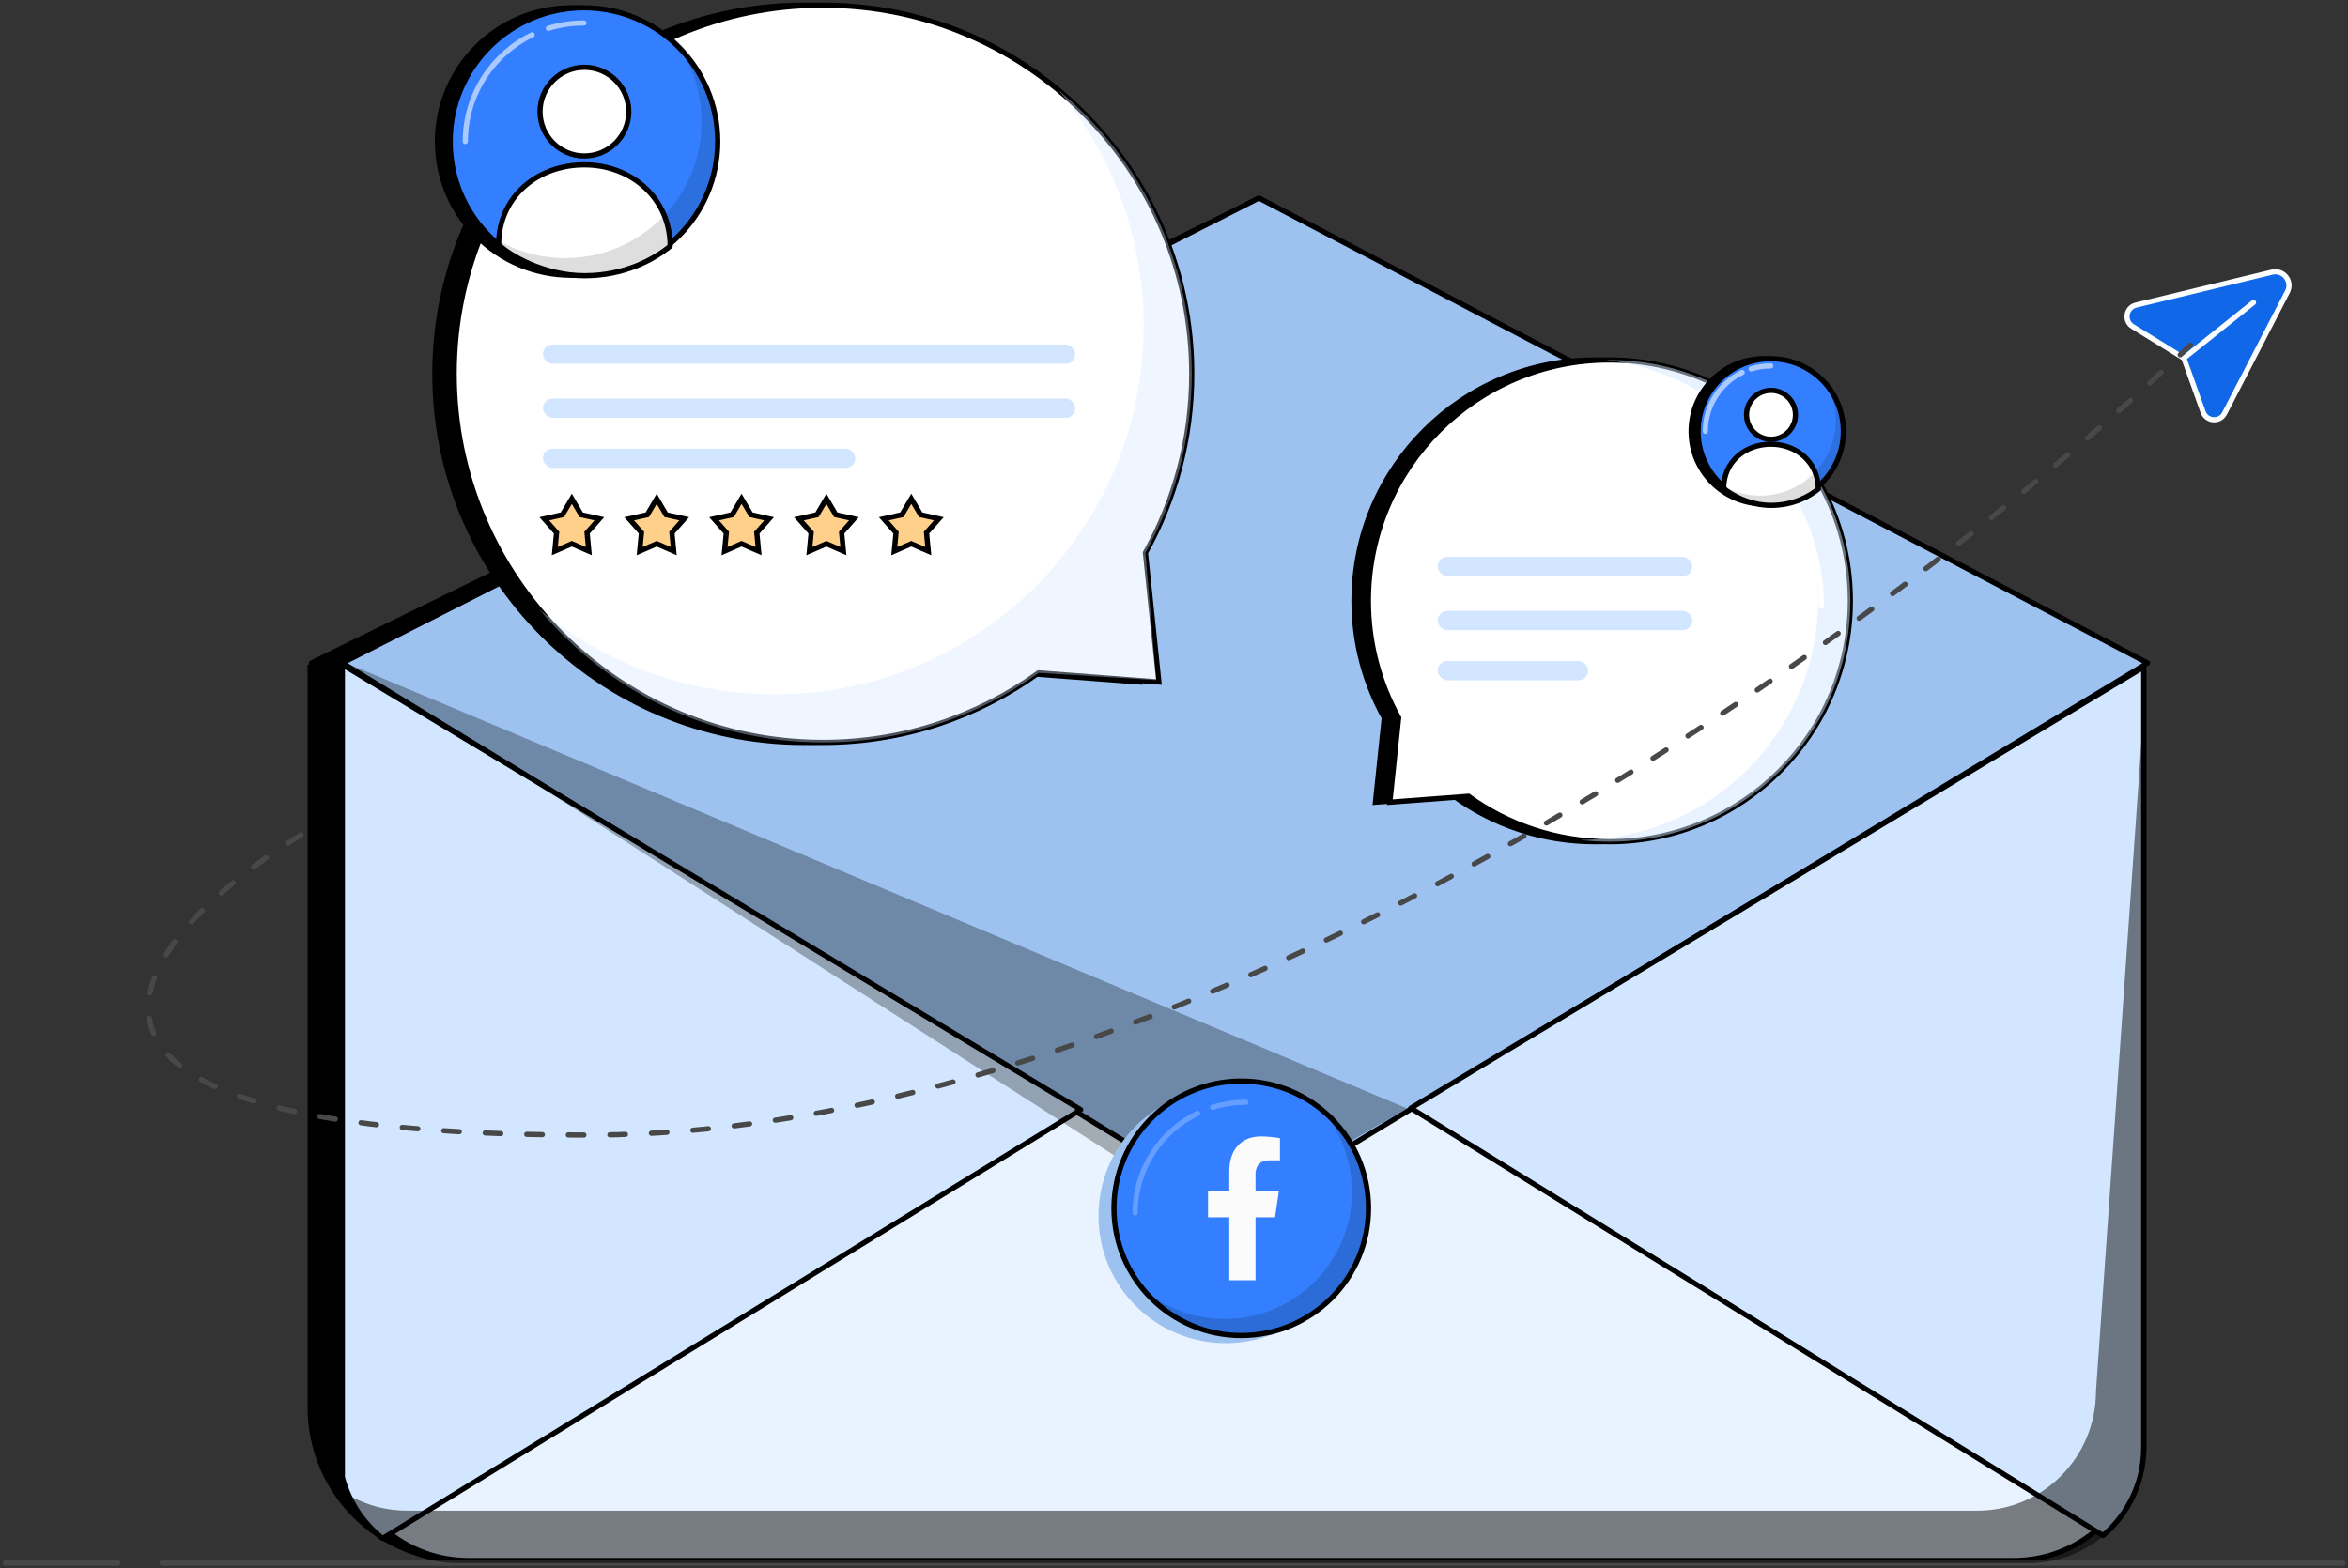
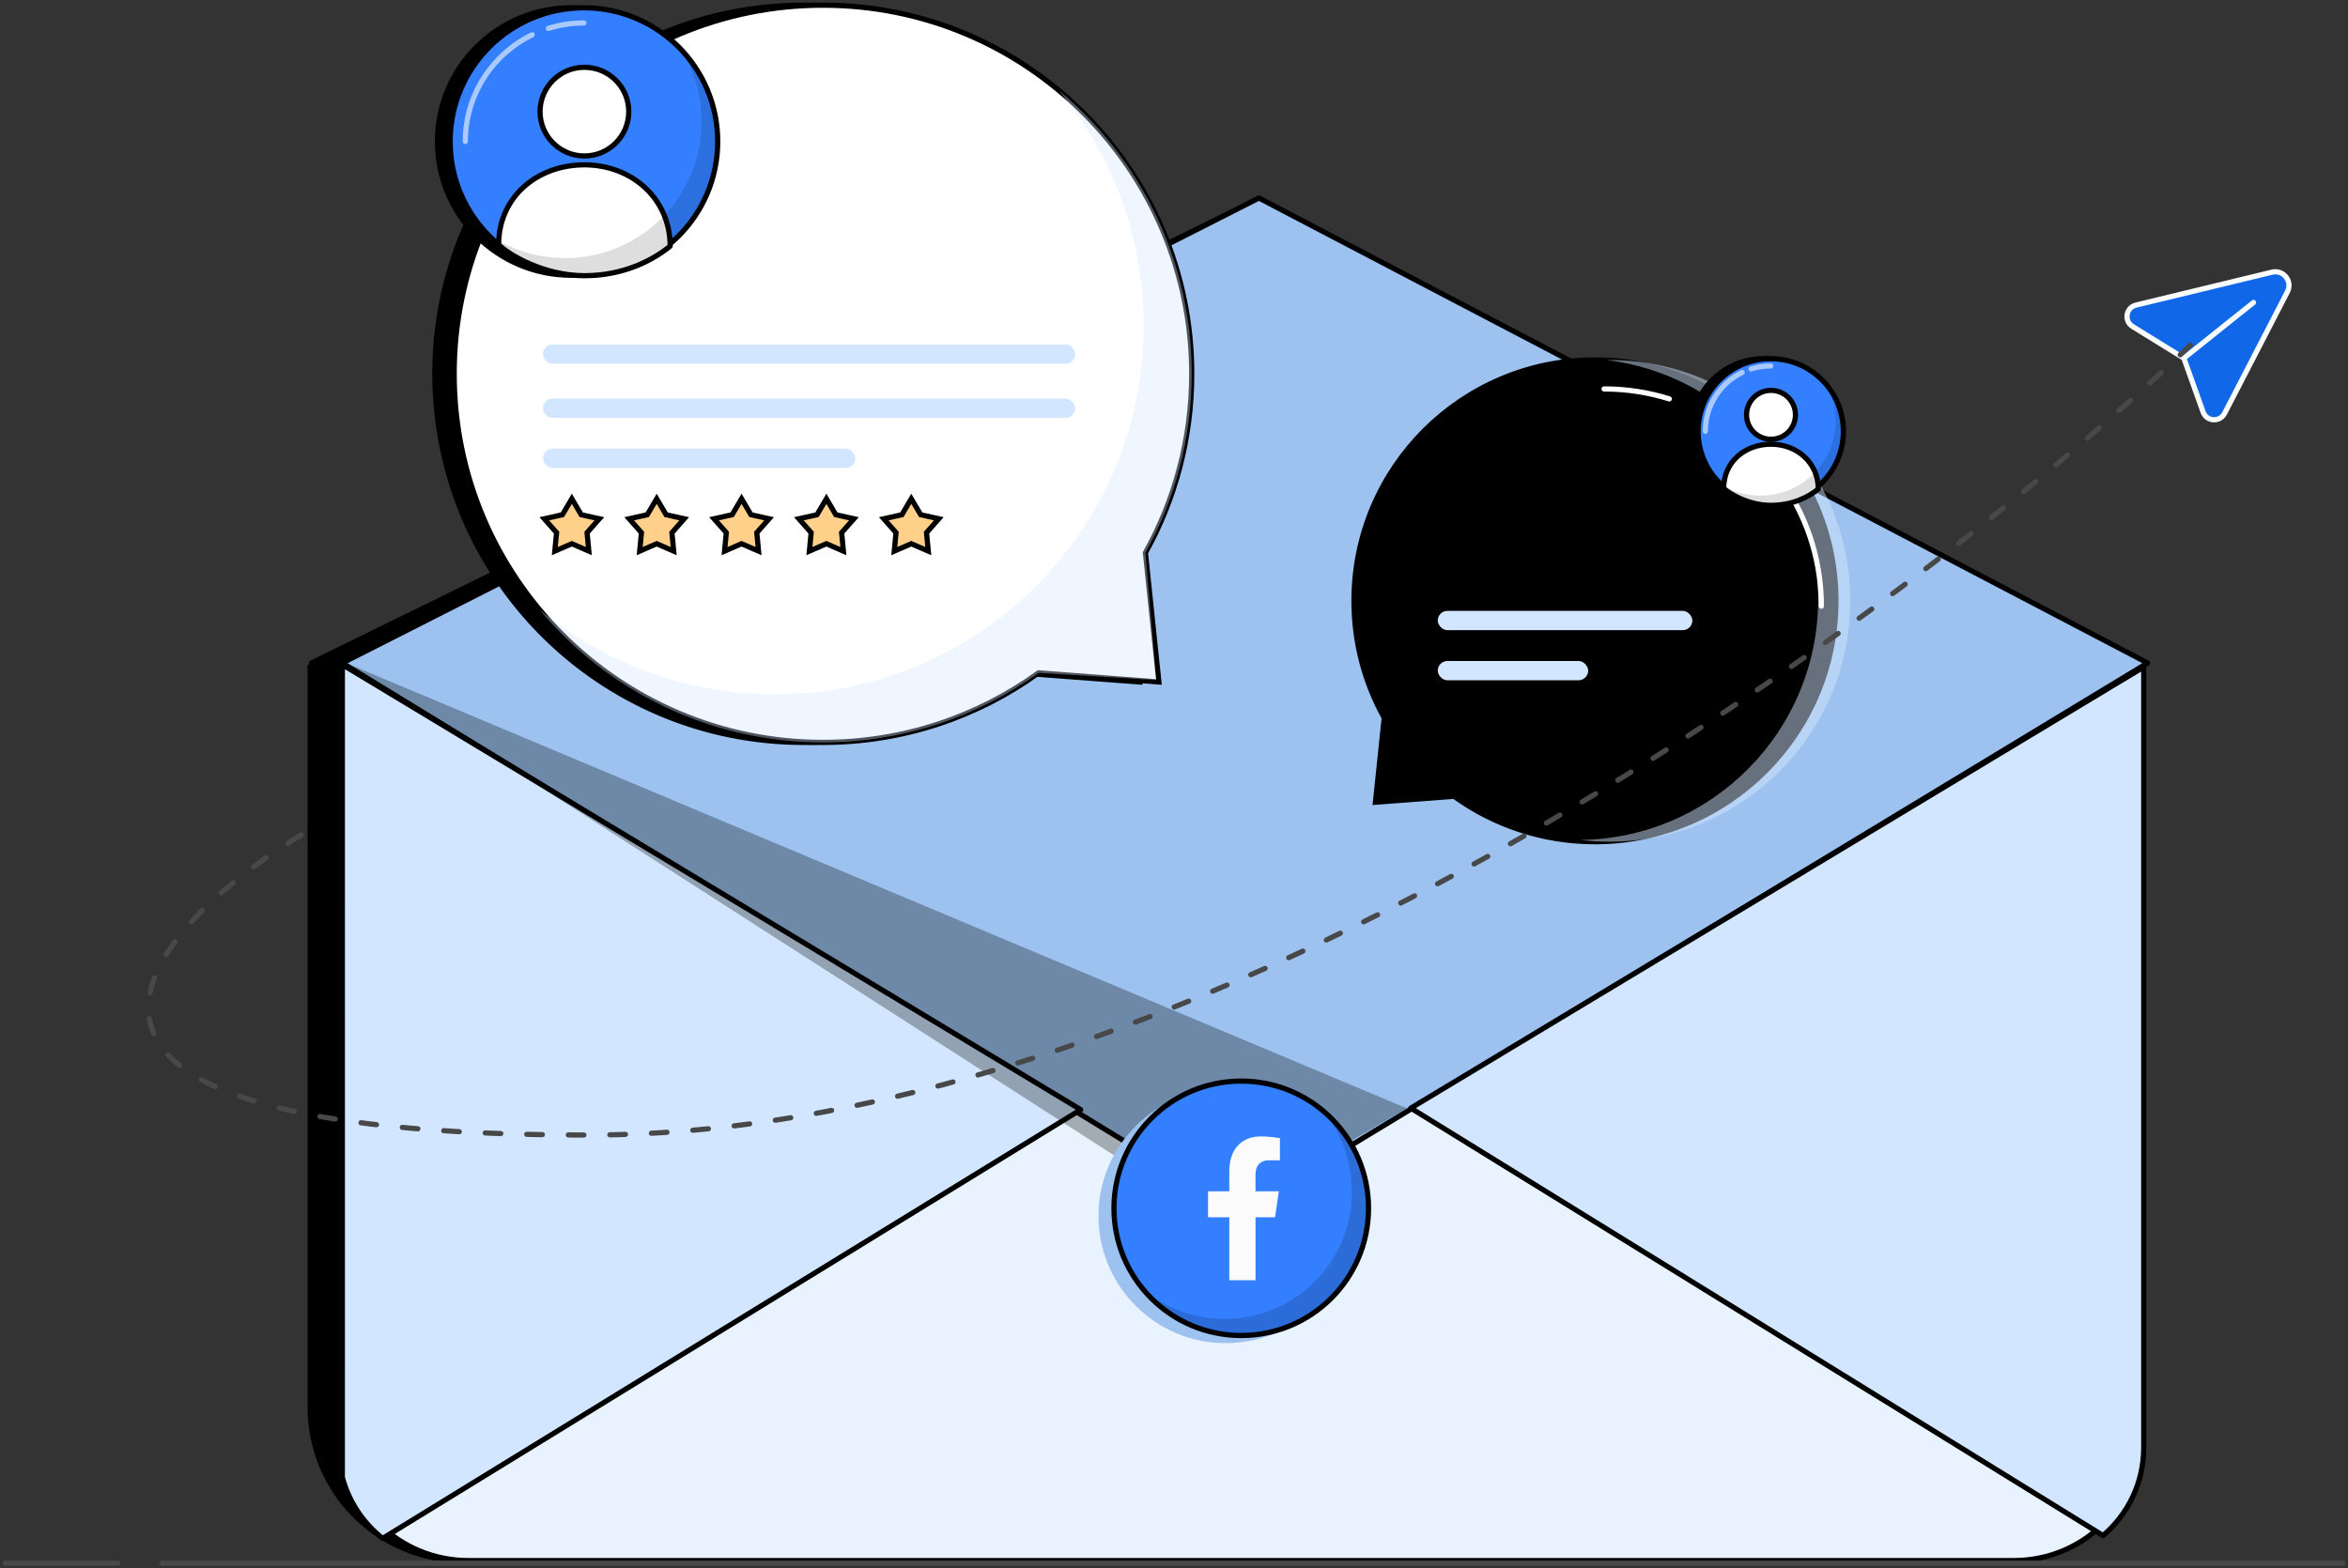
<svg xmlns="http://www.w3.org/2000/svg" width="452" height="302" viewBox="0 0 452 302" fill="none">
  <rect x="0" y="0" width="452" height="302" fill="#333333" stroke="none" />
  <path d="M59.711 128.48H406.236V271C406.236 287.293 393.028 300.5 376.736 300.5H89.211C72.919 300.5 59.711 287.293 59.711 271V128.48Z" fill="black" stroke="black" />
  <path d="M59.957 127.666L241.888 38.5L321.945 82.897L407.482 127.666L232.886 233.426L59.957 127.666Z" fill="black" stroke="black" stroke-linecap="round" stroke-linejoin="round" />
  <path d="M65.652 128.484H412.177V276.004C412.177 289.535 401.208 300.504 387.677 300.504H90.152C76.621 300.504 65.652 289.535 65.652 276.004V128.484Z" fill="#E8F3FF" stroke="black" />
  <path d="M65.898 127.666L242.35 38.129L327.887 82.898L413.423 127.666L238.827 233.426L65.898 127.666Z" fill="#9DC2EF" stroke="black" stroke-linecap="round" stroke-linejoin="round" />
  <path d="M73.658 296.237C69.924 293.294 67.153 289.183 65.898 284.454L65.903 127.984L208.04 213.681L73.658 296.237Z" fill="#D2E7FF" />
  <path d="M412.68 128.437V278.727C412.68 285.519 409.641 291.6 404.848 295.686L271.592 213.38L412.68 128.437Z" fill="#D2E7FF" />
  <path d="M73.658 296.237C69.924 293.294 67.153 289.183 65.898 284.454L65.903 127.984L208.04 213.681L73.658 296.237Z" stroke="black" stroke-linecap="round" stroke-linejoin="round" />
  <path d="M412.68 128.437V278.727C412.68 285.519 409.641 291.6 404.848 295.686L271.592 213.38L412.68 128.437Z" stroke="black" stroke-linecap="round" stroke-linejoin="round" />
  <g style="mix-blend-mode:overlay">
    <path d="M270.848 213.435L67.383 127.984L233.833 234.915L270.848 213.435Z" fill="black" fill-opacity="0.3" />
  </g>
  <ellipse cx="235.963" cy="234.142" rx="24.502" ry="24.497" fill="#9DC2EF" />
  <ellipse cx="238.944" cy="232.669" rx="24.502" ry="24.497" fill="#337FFF" stroke="black" stroke-linecap="round" />
  <path d="M245.454 234.405L246.183 229.396H241.693V226.14C241.693 224.77 242.321 223.431 244.325 223.431H246.396V219.165C245.191 218.957 243.971 218.844 242.752 218.828C239.056 218.828 236.642 221.231 236.642 225.575V229.395H232.547V234.404H236.642V246.521H241.694V234.404H245.456L245.454 234.405Z" fill="#FBFBFB" />
  <path fill-rule="evenodd" clip-rule="evenodd" d="M235.752 253.975C249.284 253.975 260.254 243.007 260.254 229.478C260.254 223.531 258.135 218.079 254.61 213.836C260.007 218.33 263.443 225.099 263.443 232.67C263.443 246.2 252.473 257.167 238.94 257.167C231.356 257.167 224.576 253.722 220.082 248.312C224.33 251.848 229.792 253.975 235.752 253.975Z" fill="black" fill-opacity="0.15" />
-   <path d="M218.523 233.556C218.523 225.124 223.423 217.837 230.531 214.384M239.83 212.254C237.603 212.254 235.456 212.595 233.438 213.229" stroke="white" stroke-opacity="0.24" stroke-linecap="round" stroke-linejoin="round" />
  <path d="M228.992 239.535L229.066 239.751C229.056 239.726 229.027 239.65 228.992 239.535Z" fill="#69C9D0" />
  <path d="M225.7 71.978C225.7 84.487 222.463 96.24 216.782 106.446L219.375 131.322L196.215 129.567C184.542 137.992 170.204 142.957 154.707 142.957C115.499 142.957 83.715 111.179 83.715 71.978C83.715 32.778 115.499 1 154.707 1C193.915 1 225.7 32.778 225.7 71.978Z" fill="black" stroke="black" stroke-linecap="round" />
  <path d="M229.414 71.978C229.414 84.487 226.178 96.24 220.497 106.446L223.09 131.322L199.93 129.567C188.256 137.992 173.919 142.957 158.422 142.957C119.214 142.957 87.43 111.179 87.43 71.978C87.43 32.778 119.214 1 158.422 1C197.63 1 229.414 32.778 229.414 71.978Z" fill="white" stroke="black" stroke-linecap="round" />
  <g style="mix-blend-mode:multiply">
    <path fill-rule="evenodd" clip-rule="evenodd" d="M149.17 133.71C188.378 133.71 220.163 101.932 220.163 62.731C220.163 45.479 214.006 29.664 203.77 17.363C219.439 30.383 229.416 50.015 229.416 71.978C229.416 84.486 226.18 96.239 220.499 106.445L222.577 130.95L199.928 129.569C188.256 137.992 173.919 142.956 158.424 142.956C136.471 142.956 116.846 132.994 103.824 117.346C116.123 127.565 131.929 133.71 149.17 133.71Z" fill="#D2E7FF" fill-opacity="0.37" />
  </g>
  <path d="M95.969 73.538C95.969 48.203 110.688 26.306 132.042 15.932M159.976 9.531C153.286 9.531 146.835 10.558 140.774 12.461" stroke="white" stroke-linecap="round" stroke-linejoin="round" />
  <path d="M129.641 91.887L129.854 92.511C129.826 92.439 129.74 92.221 129.641 91.887Z" fill="#69C9D0" />
  <path d="M135.722 27.248C135.722 41.469 124.192 52.997 109.968 52.997C95.745 52.997 84.215 41.469 84.215 27.248C84.215 13.028 95.745 1.5 109.968 1.5C124.192 1.5 135.722 13.028 135.722 27.248Z" fill="black" stroke="black" />
  <path d="M138.164 27.248C138.164 41.469 126.633 52.997 112.41 52.997C98.186 52.997 86.656 41.469 86.656 27.248C86.656 13.028 98.186 1.5 112.41 1.5C126.633 1.5 138.164 13.028 138.164 27.248Z" fill="#337FFF" stroke="black" />
  <circle cx="112.5" cy="21.496" r="8.539" fill="white" stroke="black" stroke-linecap="round" stroke-linejoin="round" />
  <path d="M112.5 31.742C103.383 31.742 95.992 37.953 95.992 47.112C97.984 49.104 104.749 53.089 112.5 53.089C120.252 53.089 125.877 49.958 129.008 47.396C129.008 38.237 121.617 31.742 112.5 31.742Z" fill="white" stroke="black" stroke-linecap="round" stroke-linejoin="round" />
  <path d="M108.8 49.695C123.299 49.695 135.054 37.944 135.054 23.447C135.054 17.079 132.785 11.241 129.013 6.695C134.792 11.51 138.47 18.761 138.47 26.87C138.47 41.367 126.716 53.118 112.217 53.118C104.087 53.118 96.82 49.424 92.004 43.622C96.556 47.414 102.411 49.695 108.8 49.695Z" fill="black" fill-opacity="0.13" />
  <path d="M89.578 27.247C89.578 18.212 94.828 10.404 102.444 6.704M112.407 4.422C110.021 4.422 107.721 4.788 105.559 5.467" stroke="white" stroke-opacity="0.58" stroke-linecap="round" stroke-linejoin="round" />
  <path d="M101.766 34.613L101.845 34.846C101.835 34.819 101.803 34.738 101.766 34.613Z" fill="#69C9D0" />
  <path d="M260.646 115.699C260.646 123.873 262.761 131.552 266.473 138.221L264.778 154.475L279.912 153.329C287.539 158.834 296.908 162.078 307.034 162.078C332.653 162.078 353.422 141.314 353.422 115.699C353.422 90.085 332.653 69.32 307.034 69.32C281.414 69.32 260.646 90.085 260.646 115.699Z" fill="black" stroke="black" stroke-linecap="round" />
-   <path d="M263.419 115.699C263.419 123.873 265.534 131.552 269.246 138.221L267.552 154.475L282.685 153.329C290.313 158.834 299.681 162.078 309.807 162.078C335.427 162.078 356.195 141.314 356.195 115.699C356.195 90.085 335.427 69.32 309.807 69.32C284.188 69.32 263.419 90.085 263.419 115.699Z" fill="white" stroke="black" stroke-linecap="round" />
  <g style="mix-blend-mode:multiply">
    <path d="M304.199 161.742C306.038 161.964 307.91 162.078 309.808 162.078C335.427 162.078 356.196 141.314 356.196 115.699C356.196 90.085 335.427 69.32 309.808 69.32C309.613 69.32 309.419 69.322 309.225 69.324C332.2 72.092 350.005 91.651 350.005 115.367C350.005 140.787 329.55 161.431 304.199 161.742Z" fill="#D2E7FF" fill-opacity="0.49" />
  </g>
  <path d="M350.617 116.718C350.617 100.164 340.999 85.855 327.046 79.077M308.794 74.894C313.165 74.894 317.38 75.565 321.341 76.809" stroke="white" stroke-linecap="round" stroke-linejoin="round" />
  <path d="M328.598 128.711L328.458 129.119C328.477 129.072 328.533 128.929 328.598 128.711Z" fill="#69C9D0" />
  <path d="M353.513 83.054C353.513 90.775 347.253 97.035 339.53 97.035C331.807 97.035 325.547 90.775 325.547 83.054C325.547 75.334 331.807 69.074 339.53 69.074C347.253 69.074 353.513 75.334 353.513 83.054Z" fill="black" stroke="black" />
  <path d="M354.857 83.054C354.857 90.775 348.596 97.035 340.874 97.035C333.151 97.035 326.891 90.775 326.891 83.054C326.891 75.334 333.151 69.074 340.874 69.074C348.596 69.074 354.857 75.334 354.857 83.054Z" fill="#337FFF" stroke="black" />
  <circle cx="340.925" cy="79.878" r="4.71" fill="white" stroke="black" stroke-linecap="round" stroke-linejoin="round" />
  <path d="M340.923 85.535C335.894 85.535 331.816 88.961 331.816 94.014C332.916 95.113 336.647 97.311 340.923 97.311C345.199 97.311 348.303 95.584 350.03 94.171C350.03 89.118 345.953 85.535 340.923 85.535Z" fill="white" stroke="black" stroke-linecap="round" stroke-linejoin="round" />
  <path d="M338.891 95.44C346.889 95.44 353.374 88.957 353.374 80.96C353.374 77.447 352.123 74.226 350.041 71.719C353.23 74.375 355.259 78.375 355.259 82.848C355.259 90.846 348.774 97.329 340.776 97.329C336.291 97.329 332.282 95.29 329.625 92.09C332.136 94.182 335.366 95.44 338.891 95.44Z" fill="black" fill-opacity="0.13" />
  <path d="M328.281 83.052C328.281 78.069 331.177 73.761 335.379 71.72M340.875 70.461C339.559 70.461 338.29 70.663 337.097 71.037" stroke="white" stroke-opacity="0.58" stroke-linecap="round" stroke-linejoin="round" />
  <path d="M335.016 87.121L335.06 87.249C335.054 87.234 335.036 87.19 335.016 87.121Z" fill="#69C9D0" />
  <rect x="104.508" y="66.34" width="102.475" height="3.713" rx="1.856" fill="#D2E7FF" />
  <rect x="104.508" y="76.742" width="102.475" height="3.713" rx="1.856" fill="#D2E7FF" />
  <rect x="104.508" y="86.394" width="60.148" height="3.713" rx="1.856" fill="#D2E7FF" />
-   <rect x="276.773" y="107.23" width="49.01" height="3.713" rx="1.856" fill="#D2E7FF" />
  <rect x="276.773" y="117.633" width="49.01" height="3.713" rx="1.856" fill="#D2E7FF" />
  <rect x="276.773" y="127.281" width="28.96" height="3.713" rx="1.856" fill="#D2E7FF" />
  <path d="M110.077 96.047L111.891 99.12L115.374 99.895L113.012 102.57L113.351 106.122L110.077 104.702L106.804 106.122L107.143 102.57L104.78 99.895L108.264 99.12L110.077 96.047Z" fill="#FFD08A" stroke="black" />
  <path d="M126.417 96.047L128.231 99.12L131.714 99.895L129.351 102.57L129.691 106.122L126.417 104.702L123.143 106.122L123.483 102.57L121.12 99.895L124.603 99.12L126.417 96.047Z" fill="#FFD08A" stroke="black" />
  <path d="M142.753 96.047L144.566 99.12L148.05 99.895L145.687 102.57L146.026 106.122L142.753 104.702L139.479 106.122L139.819 102.57L137.456 99.895L140.939 99.12L142.753 96.047Z" fill="#FFD08A" stroke="black" />
  <path d="M159.085 96.047L160.898 99.12L164.382 99.895L162.019 102.57L162.358 106.122L159.085 104.702L155.811 106.122L156.151 102.57L153.788 99.895L157.271 99.12L159.085 96.047Z" fill="#FFD08A" stroke="black" />
  <path d="M175.425 96.047L177.238 99.12L180.722 99.895L178.359 102.57L178.698 106.122L175.425 104.702L172.151 106.122L172.49 102.57L170.128 99.895L173.611 99.12L175.425 96.047Z" fill="#FFD08A" stroke="black" />
  <path d="M437.377 52.407L411.192 58.747C409.239 59.219 408.826 61.813 410.535 62.869L420.401 68.965L424.099 79.329C424.764 81.192 427.33 81.364 428.238 79.607L440.342 56.182C441.38 54.173 439.575 51.875 437.377 52.407Z" fill="#1068E9" />
  <path d="M420.401 68.965L424.099 79.329C424.764 81.192 427.33 81.364 428.238 79.607L440.342 56.182C441.38 54.173 439.575 51.875 437.377 52.407L411.192 58.747C409.239 59.219 408.826 61.813 410.535 62.869L420.401 68.965ZM420.401 68.965L433.808 58.249" stroke="#FBFDFF" stroke-linecap="round" />
  <path d="M31.17 301H451M22.671 301H1" stroke="#484848" stroke-linecap="round" stroke-linejoin="round" />
  <path d="M57.942 160.776C26.497 180.039 -6.478 218.566 113.183 218.566C232.843 218.566 368.707 117.15 421.681 66.441" stroke="#484848" stroke-linecap="round" stroke-linejoin="round" stroke-dasharray="3 5" />
  <g style="mix-blend-mode:overlay">
-     <path d="M67.715 288.235C71.451 295.803 79.201 301.002 88.156 301.002H390.446C403.049 301.002 413.266 290.703 413.266 277.998V127.996L403.485 267.89C403.485 280.595 393.268 290.895 380.665 290.895H78.376C74.525 290.895 70.897 289.933 67.715 288.235Z" fill="black" fill-opacity="0.49" />
-   </g>
+     </g>
</svg>